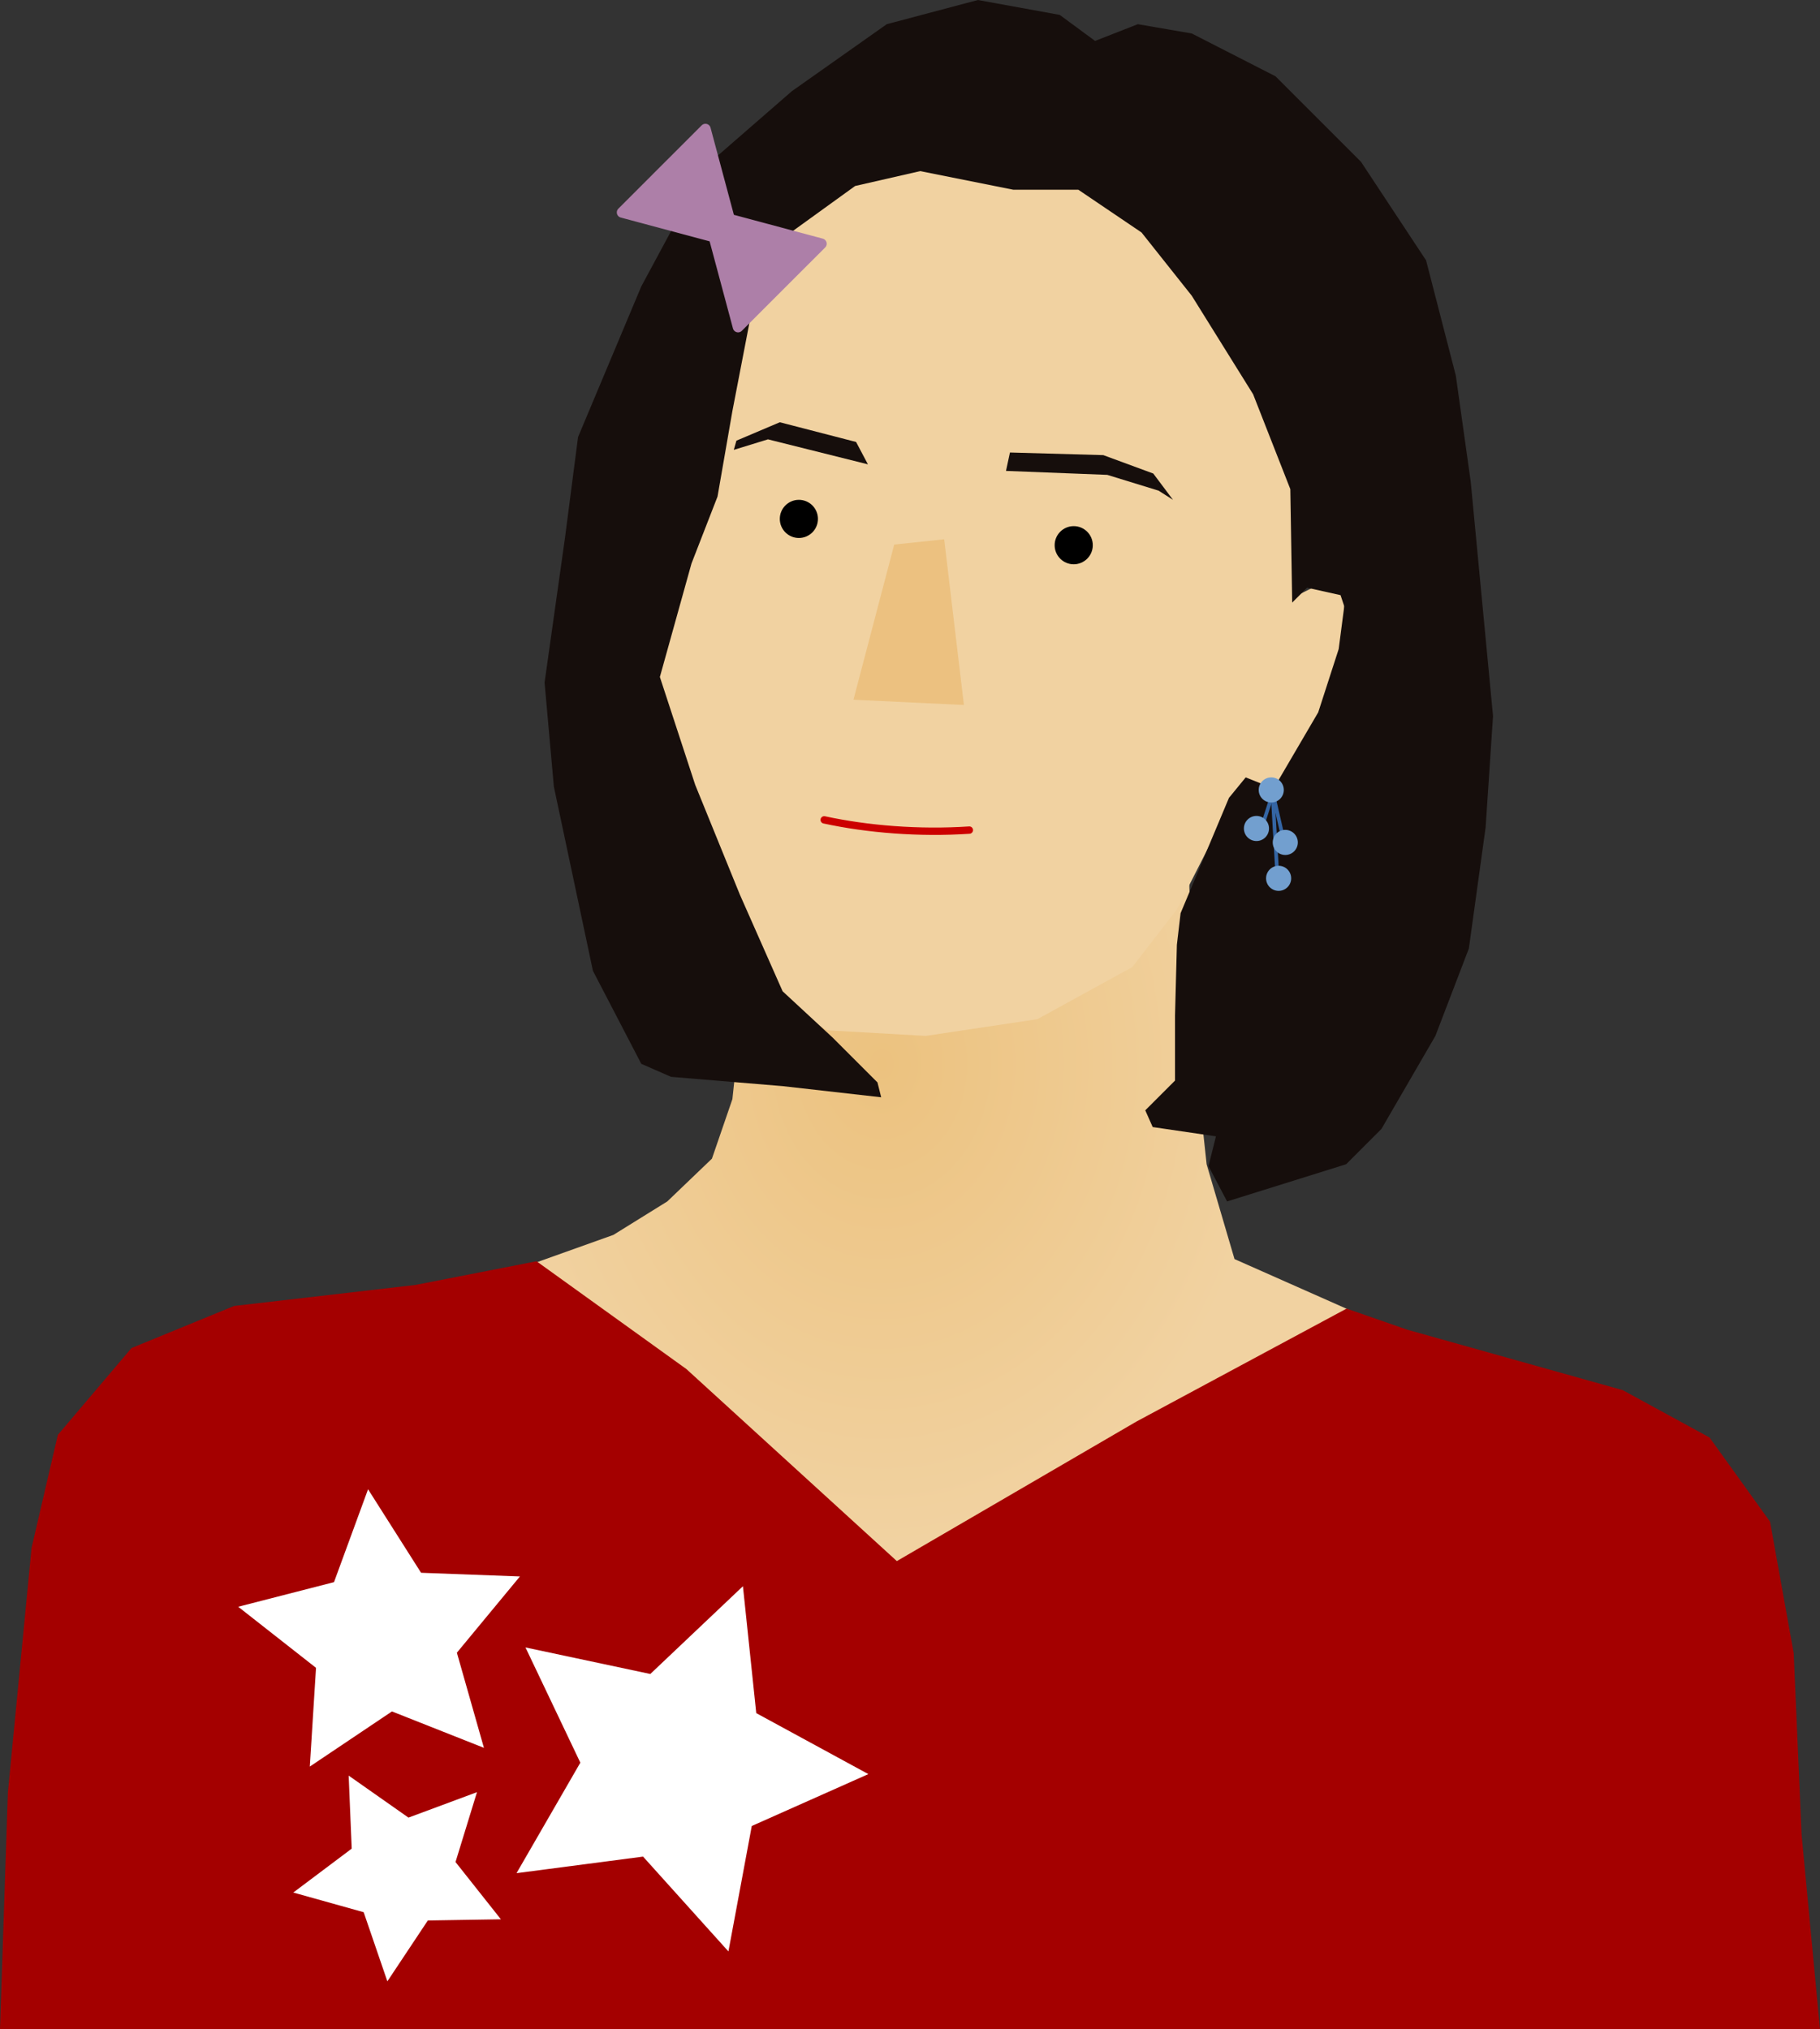
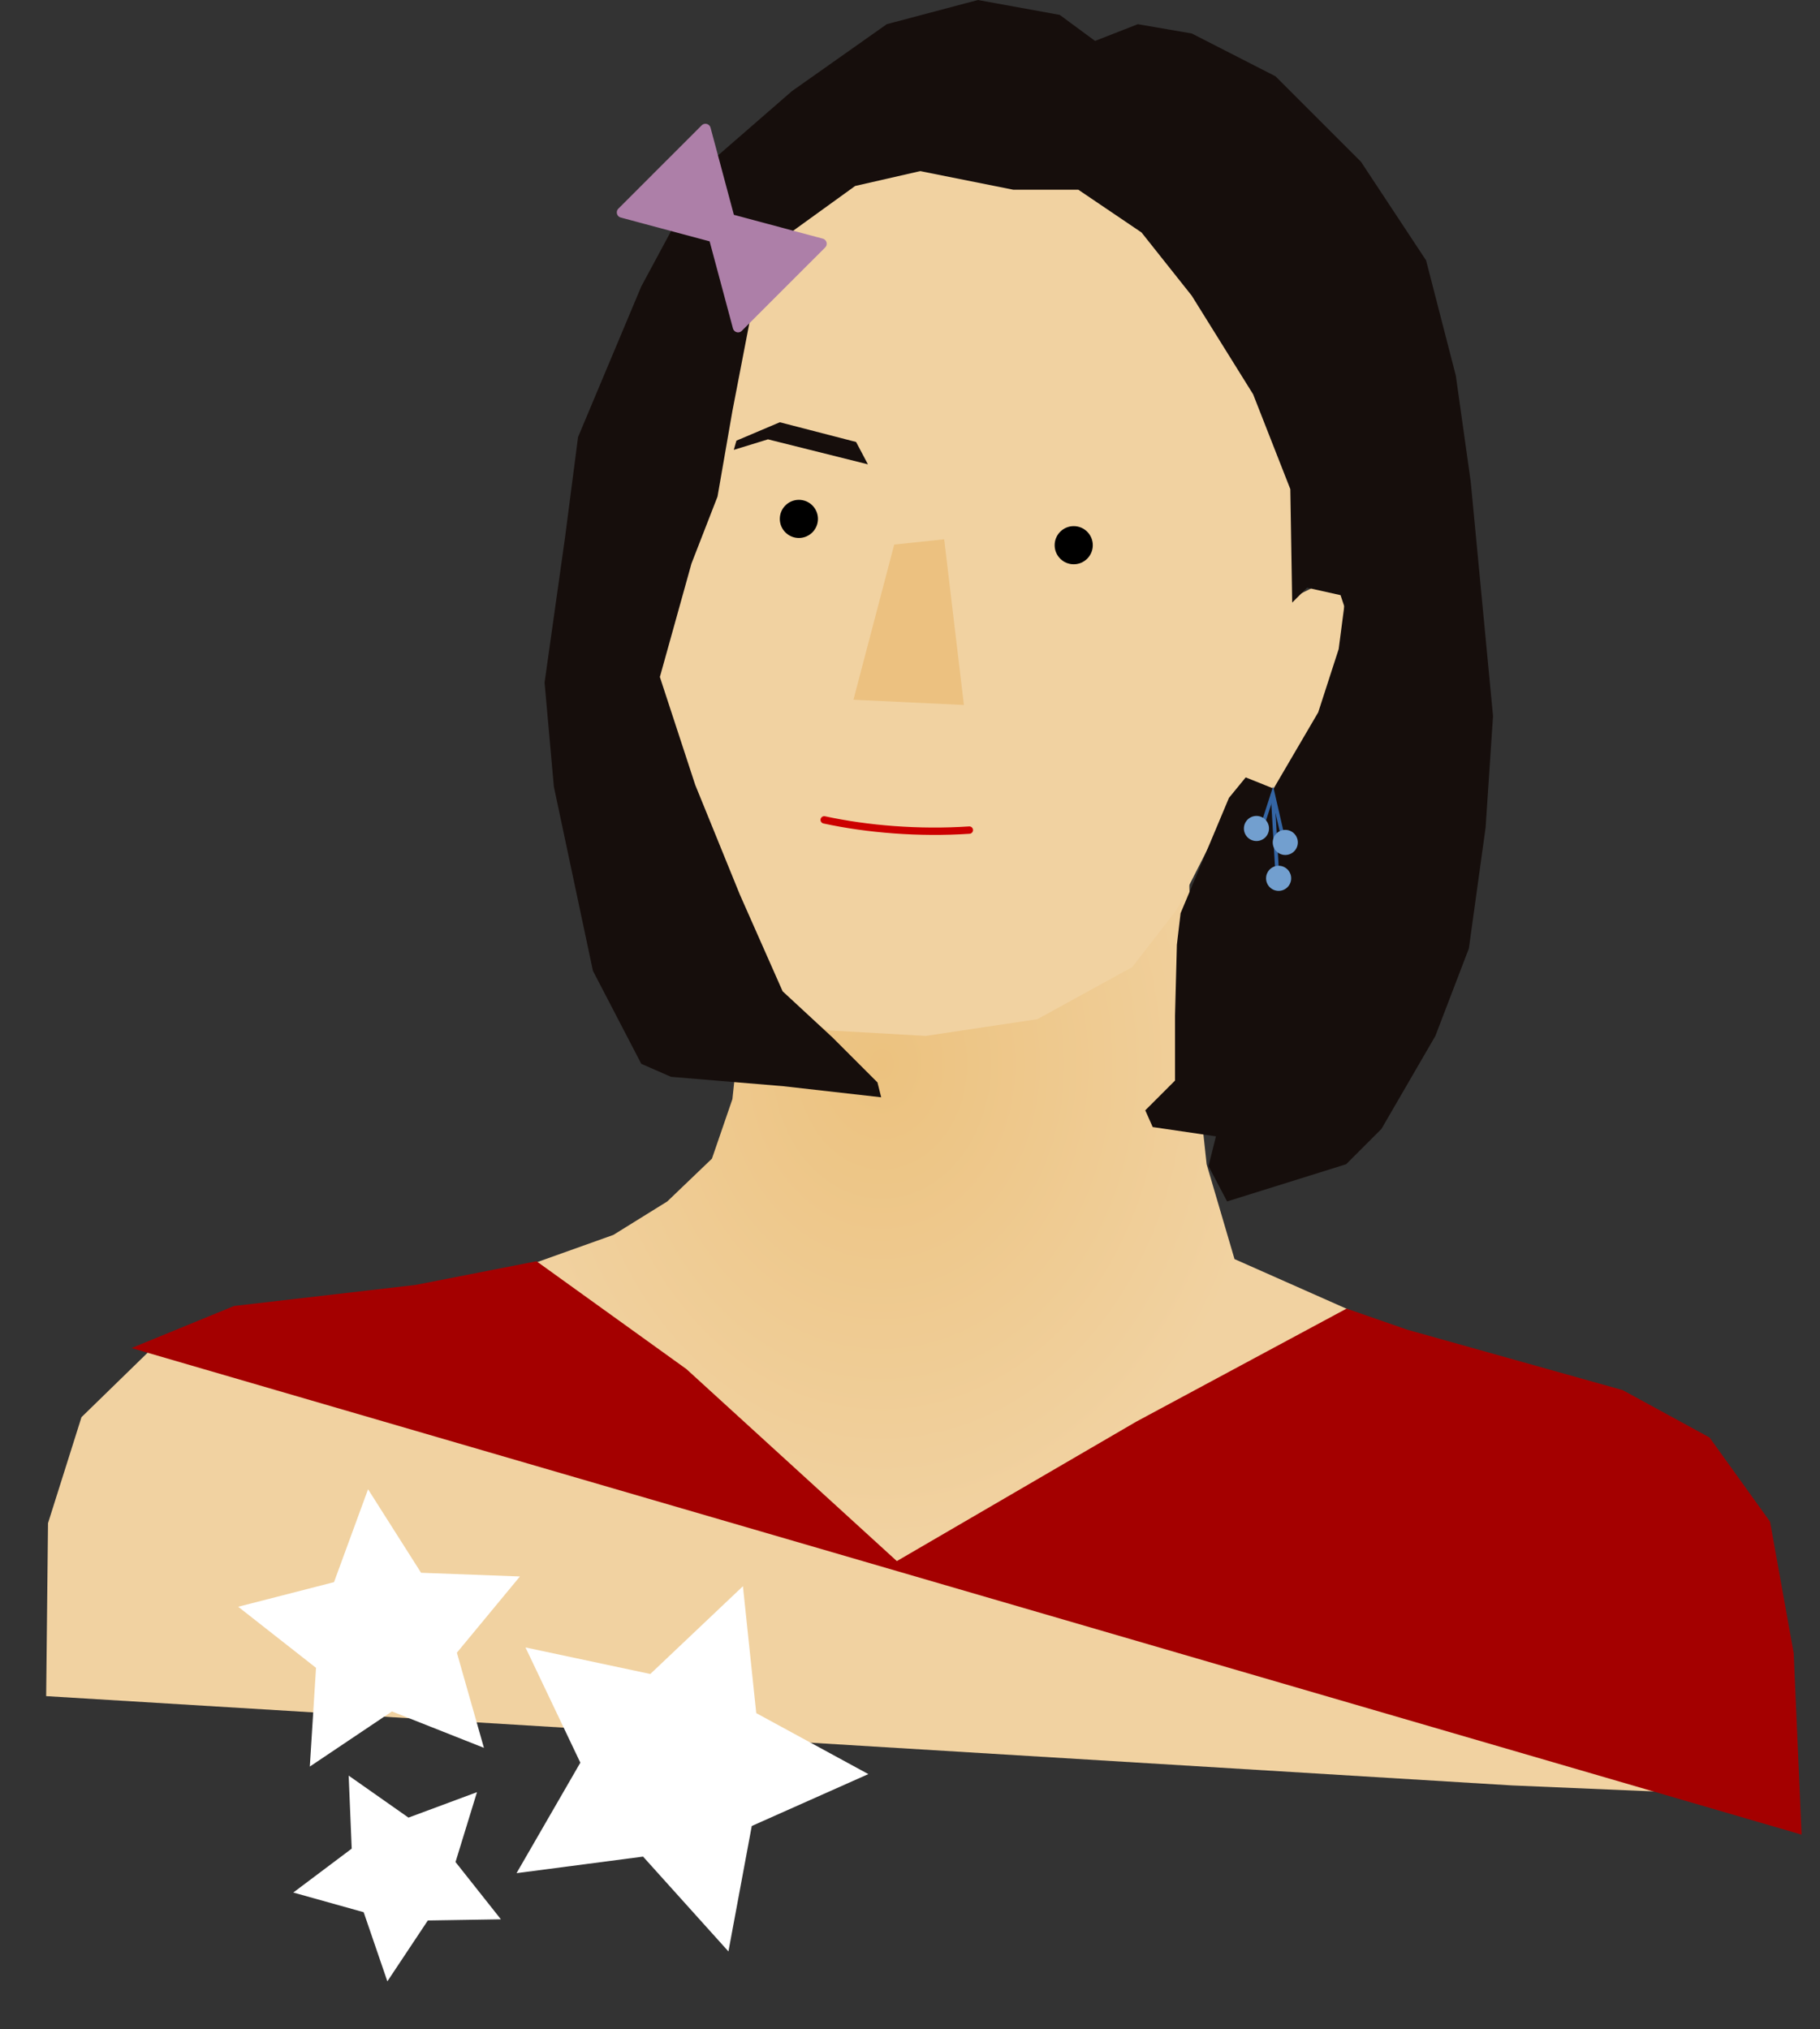
<svg xmlns="http://www.w3.org/2000/svg" xmlns:ns1="http://www.inkscape.org/namespaces/inkscape" xmlns:ns2="http://sodipodi.sourceforge.net/DTD/sodipodi-0.dtd" xmlns:xlink="http://www.w3.org/1999/xlink" width="139.498mm" height="155.533mm" viewBox="0 0 494.286 551.101" id="svg2" version="1.1" ns1:version="0.91 r13725" ns2:docname="oh ri jin.svg">
  <rect x="0" y="0" width="494.286" height="551.101" fill="#333333" stroke="none" />
  <defs id="defs4">
    <linearGradient ns1:collect="always" id="linearGradient4153">
      <stop style="stop-color:#ecc27f;stop-opacity:1" offset="0" id="stop4155" />
      <stop style="stop-color:#f1d2a1;stop-opacity:1" offset="1" id="stop4157" />
    </linearGradient>
    <radialGradient ns1:collect="always" xlink:href="#linearGradient4153" id="radialGradient4159" cx="291.285" cy="359.155" fx="291.285" fy="359.155" r="235.618" gradientTransform="matrix(0.448,0,0,0.553,178.298,215.938)" gradientUnits="userSpaceOnUse" />
  </defs>
  <ns2:namedview id="base" pagecolor="#ffffff" bordercolor="#666666" borderopacity="1.0" ns1:pageopacity="0.0" ns1:pageshadow="2" ns1:zoom="0.7" ns1:cx="-30.316565" ns1:cy="161.96664" ns1:document-units="px" ns1:current-layer="layer1" showgrid="false" ns1:window-width="1366" ns1:window-height="717" ns1:window-x="0" ns1:window-y="25" ns1:window-maximized="1" fit-margin-top="0" fit-margin-left="0" fit-margin-right="0" fit-margin-bottom="0" />
  <g ns1:label="Calque 1" ns1:groupmode="layer" id="layer1" transform="translate(-69.286,-125.547)">
    <path style="fill:url(#radialGradient4159);fill-opacity:1;fill-rule:evenodd;stroke:none;stroke-width:1px;stroke-linecap:butt;stroke-linejoin:miter;stroke-opacity:1" d="m 271.731,390.712 -3.536,33.335 -5.556,16.162 -12.122,11.617 -14.647,9.091 -35.355,12.627 -21.213,2.525 -35.355,5.051 -32.83,10.102 -19.698,19.193 -9.091,28.789 -0.505,46.972 398,24.244 71.216,3.03 2.02,-45.962 -2.525,-20.708 -11.617,-21.718 -16.668,-14.142 -23.234,-9.091 -50.003,-14.647 -44.447,-19.698 -7.576,-25.759 -3.536,-32.83 -1.515,-56.063 z" id="path4151" ns1:connector-curvature="0" />
    <path style="opacity:1;fill:#f1d2a1;fill-opacity:1;fill-rule:evenodd;stroke:none;stroke-width:1px;stroke-linecap:butt;stroke-linejoin:miter;stroke-opacity:1" d="m 312.642,162.923 -35.86,19.193 -17.678,41.416 c -32.516,48.302 -26.084,124.3 8.586,166.675 l 26.264,15.152 26.769,1.515 30.305,-4.546 25.759,-14.142 12.122,-15.657 14.647,-28.789 4.546,-5.051 8.081,1.515 11.617,-20.708 6.566,-19.698 0,-12.627 -7.576,-2.525 -6.061,3.03 2.525,-29.294 -7.576,-32.325 -16.162,-40.406 -22.223,-18.183 -29.799,-5.556 z" id="path4147" ns1:connector-curvature="0" />
    <path style="fill:#160e0c;fill-opacity:1;fill-rule:evenodd;stroke:none;stroke-width:1px;stroke-linecap:butt;stroke-linejoin:miter;stroke-opacity:1" d="m 344.462,177.065 -25.254,-5.051 -17.678,4.041 -18.183,13.132 -9.596,19.193 -5.556,28.789 -4.041,23.234 -7.071,18.183 -8.586,30.81 9.596,29.294 12.122,29.799 11.617,26.264 13.637,12.627 12.122,12.122 1.01,4.041 -26.769,-3.03 -30.305,-2.525 -8.081,-3.536 -13.132,-25.254 -10.607,-50.003 -2.525,-28.284 5.556,-39.396 3.536,-27.274 17.173,-40.911 17.678,-32.83 23.234,-20.203 25.759,-18.183 24.749,-6.566 22.223,4.041 9.596,7.071 11.617,-4.546 14.647,2.525 22.728,11.617 23.234,23.234 17.678,26.769 8.081,31.315 4.041,28.789 3.03,31.82 3.03,31.82 -2.02,30.305 -4.546,32.83 -9.091,23.739 -14.647,25.254 -9.596,9.596 -32.325,10.102 -5.051,-9.596 2.02,-8.081 -17.173,-2.525 -2.02,-4.546 8.081,-8.081 0,-17.678 0.505,-19.193 1.01,-8.586 13.132,-31.315 4.546,-5.556 7.576,3.03 12.122,-20.708 5.556,-17.173 1.515,-11.617 -1.01,-3.03 -9.091,-2.02 -4.041,4.041 -0.505,-30.81 -10.102,-25.759 -16.668,-26.769 -13.637,-17.173 -17.173,-11.617 z" id="path4149" ns1:connector-curvature="0" />
    <path style="fill:#160e0c;fill-opacity:1;fill-rule:evenodd;stroke:none;stroke-width:1px;stroke-linecap:butt;stroke-linejoin:miter;stroke-opacity:1" d="m 268.571,247.719 9.286,-2.857 27.143,6.786 -3.214,-6.071 -20.714,-5.357 -11.786,5 z" id="path4161" ns1:connector-curvature="0" />
-     <path style="fill:#160e0c;fill-opacity:1;fill-rule:evenodd;stroke:none;stroke-width:1px;stroke-linecap:butt;stroke-linejoin:miter;stroke-opacity:1" d="m 342.5,253.434 27.5,1.071 13.929,4.286 3.929,2.5 -5.357,-7.143 -13.571,-5 -25.357,-0.714 z" id="path4163" ns1:connector-curvature="0" />
    <circle style="opacity:1;fill:#000000;fill-opacity:1;stroke:none;stroke-width:75;stroke-linecap:round;stroke-linejoin:round;stroke-miterlimit:4;stroke-dasharray:none;stroke-opacity:1" id="path4165" cx="286.25" cy="266.469" r="5.179" />
    <circle r="5.179" cy="273.612" cx="360.893" id="circle4167" style="opacity:1;fill:#000000;fill-opacity:1;stroke:none;stroke-width:75;stroke-linecap:round;stroke-linejoin:round;stroke-miterlimit:4;stroke-dasharray:none;stroke-opacity:1" />
    <path style="fill:#ecc180;fill-opacity:1;fill-rule:evenodd;stroke:none;stroke-width:1px;stroke-linecap:butt;stroke-linejoin:miter;stroke-opacity:1" d="m 312.143,273.434 13.571,-1.429 5.357,45 -30,-1.429 z" id="path4169" ns1:connector-curvature="0" />
    <path style="fill:none;fill-rule:evenodd;stroke:#cc0000;stroke-width:2;stroke-linecap:round;stroke-linejoin:round;stroke-miterlimit:4;stroke-dasharray:none;stroke-opacity:1" d="m 293.128,348.203 c 11.795,2.556 25.788,3.682 39.421,2.778" id="path4171" ns1:connector-curvature="0" ns2:nodetypes="cc" />
-     <path style="fill:#a40000;fill-rule:evenodd;stroke:none;stroke-width:1px;stroke-linecap:butt;stroke-linejoin:miter;stroke-opacity:1" d="M 558.571,623.791 556.429,574.505 550,538.791 533.571,515.934 510,503.076 451.429,486.648 435,480.934 l -57.143,30.714 -65,37.857 L 255.714,497.362 215,468.076 182.143,474.505 132.857,480.219 105,491.648 l -20,23.571 -7.143,30.714 -6.429,66.429 -2.143,64.286 494.286,0 z" id="path4173" ns1:connector-curvature="0" ns2:nodetypes="cccccccccccccccccccc" />
+     <path style="fill:#a40000;fill-rule:evenodd;stroke:none;stroke-width:1px;stroke-linecap:butt;stroke-linejoin:miter;stroke-opacity:1" d="M 558.571,623.791 556.429,574.505 550,538.791 533.571,515.934 510,503.076 451.429,486.648 435,480.934 l -57.143,30.714 -65,37.857 L 255.714,497.362 215,468.076 182.143,474.505 132.857,480.219 105,491.648 z" id="path4173" ns1:connector-curvature="0" ns2:nodetypes="cccccccccccccccccccc" />
    <path ns2:type="star" style="opacity:1;fill:#ffffff;fill-opacity:1;stroke:none;stroke-width:2;stroke-linecap:round;stroke-linejoin:round;stroke-miterlimit:4;stroke-dasharray:none;stroke-opacity:1" id="path4175" ns2:sides="5" ns2:cx="173.57143" ns2:cy="570.21936" ns2:r1="40.456577" ns2:r2="20.228289" ns2:arg1="0.83535656" ns2:arg2="1.4636751" ns1:flatsided="false" ns1:rounded="0" ns1:randomized="0" d="m 200.714,600.219 -24.98,-9.888 -22.307,14.973 1.684,-26.813 -21.133,-16.588 26.021,-6.684 9.246,-25.225 14.398,22.682 26.847,0.999 -17.123,20.702 z" ns1:transform-center-x="6.2046668" ns1:transform-center-y="-4.2532019" />
    <path ns1:transform-center-y="-4.0980225" ns1:transform-center-x="0.28558965" d="m 293.599,641.971 -32.209,-12.749 -28.763,19.306 2.172,-34.573 -27.249,-21.389 33.552,-8.618 11.922,-32.525 18.564,29.247 34.617,1.288 -22.078,26.693 z" ns1:randomized="0" ns1:rounded="0" ns1:flatsided="false" ns2:arg2="1.4636751" ns2:arg1="0.83535656" ns2:r2="26.082439" ns2:r1="52.164879" ns2:cy="603.28912" ns2:cx="258.6011" ns2:sides="5" id="path4177" style="opacity:1;fill:#ffffff;fill-opacity:1;stroke:none;stroke-width:2;stroke-linecap:round;stroke-linejoin:round;stroke-miterlimit:4;stroke-dasharray:none;stroke-opacity:1" ns2:type="star" transform="matrix(0.896,0.445,-0.445,0.896,289.728,-50.344)" />
    <path ns1:transform-center-y="1.9300051" ns1:transform-center-x="4.9822146" d="m 205.413,646.863 -18.45,-7.303 -16.476,11.059 1.244,-19.804 -15.609,-12.252 19.219,-4.937 6.829,-18.631 10.634,16.753 19.829,0.738 -12.647,15.291 z" ns1:randomized="0" ns1:rounded="0" ns1:flatsided="false" ns2:arg2="1.4636751" ns2:arg1="0.83535656" ns2:r2="14.940669" ns2:r1="29.881338" ns2:cy="624.70471" ns2:cx="185.36488" ns2:sides="5" id="path4179" style="opacity:1;fill:#ffffff;fill-opacity:1;stroke:none;stroke-width:2;stroke-linecap:round;stroke-linejoin:round;stroke-miterlimit:4;stroke-dasharray:none;stroke-opacity:1" ns2:type="star" transform="matrix(0.924,-0.383,0.383,0.924,-232.228,127.759)" />
    <path style="opacity:1;fill:#ad7fa8;fill-opacity:1;stroke:#ad7fa8;stroke-width:2.874;stroke-linecap:round;stroke-linejoin:round;stroke-miterlimit:4;stroke-dasharray:none;stroke-opacity:1" d="m 260.871,160.599 -11.318,11.316 -11.316,11.318 15.459,4.141 9.486,2.541 2.412,9 4.143,15.461 11.316,-11.318 11.318,-11.316 -15.459,-4.143 -9.486,-2.541 -2.412,-9 -4.143,-15.459 z" id="path4200" ns1:connector-curvature="0" />
    <g id="g4223">
      <g style="stroke:#3465a4" transform="translate(-0.223,-0.179)" id="g4219">
        <path style="fill:none;fill-rule:evenodd;stroke:#3465a4;stroke-width:1px;stroke-linecap:butt;stroke-linejoin:miter;stroke-opacity:1" d="m 412.424,349.741 2.778,-8.586 2.778,12.122" id="path4215" ns1:connector-curvature="0" />
        <path style="fill:none;fill-rule:evenodd;stroke:#3465a4;stroke-width:1px;stroke-linecap:butt;stroke-linejoin:miter;stroke-opacity:1" d="m 415.128,341.319 1.263,21.718" id="path4217" ns1:connector-curvature="0" />
      </g>
-       <circle r="3.409" cy="340.078" cx="414.541" id="path4207" style="opacity:1;fill:#729fcf;fill-opacity:1;stroke:none;stroke-width:5;stroke-linecap:round;stroke-linejoin:round;stroke-miterlimit:4;stroke-dasharray:none;stroke-opacity:1" />
      <circle style="opacity:1;fill:#729fcf;fill-opacity:1;stroke:none;stroke-width:5;stroke-linecap:round;stroke-linejoin:round;stroke-miterlimit:4;stroke-dasharray:none;stroke-opacity:1" id="circle4209" cx="410.521" cy="350.543" r="3.409" />
      <circle r="3.409" cy="364.078" cx="416.541" id="circle4211" style="opacity:1;fill:#729fcf;fill-opacity:1;stroke:none;stroke-width:5;stroke-linecap:round;stroke-linejoin:round;stroke-miterlimit:4;stroke-dasharray:none;stroke-opacity:1" />
      <circle r="3.409" cy="354.331" cx="418.35" id="circle4213" style="opacity:1;fill:#729fcf;fill-opacity:1;stroke:none;stroke-width:5;stroke-linecap:round;stroke-linejoin:round;stroke-miterlimit:4;stroke-dasharray:none;stroke-opacity:1" />
    </g>
  </g>
</svg>